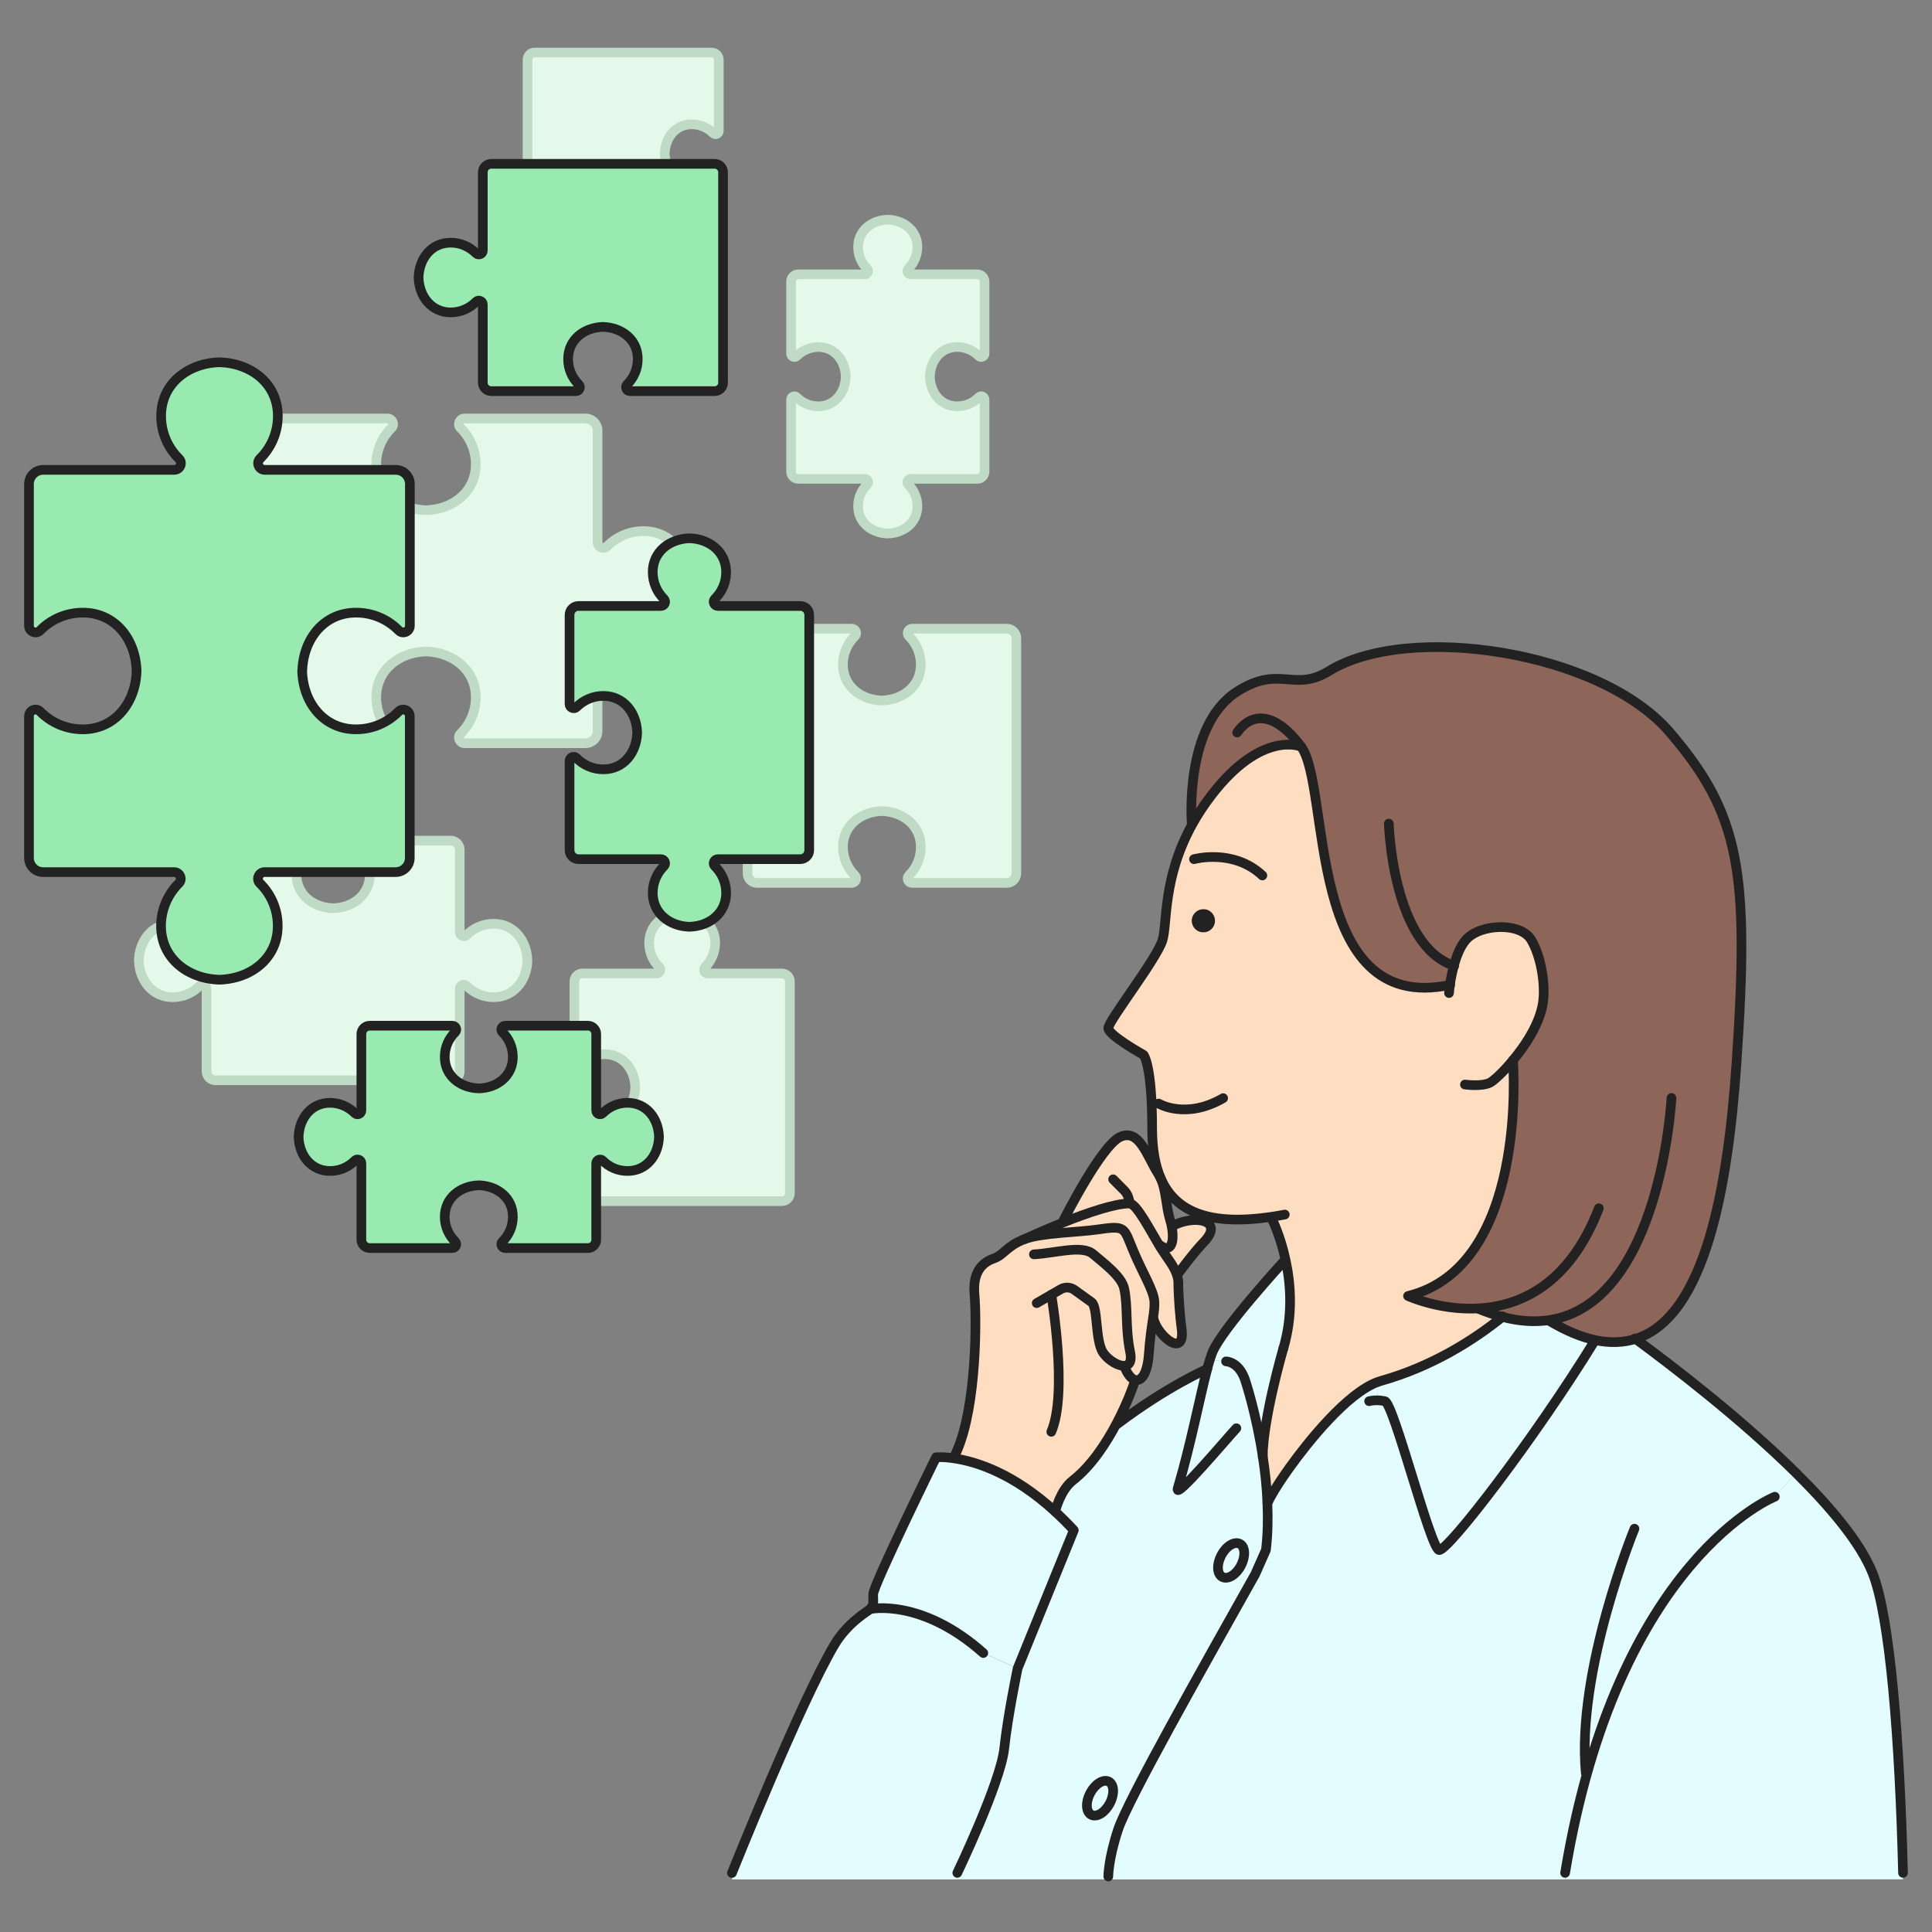
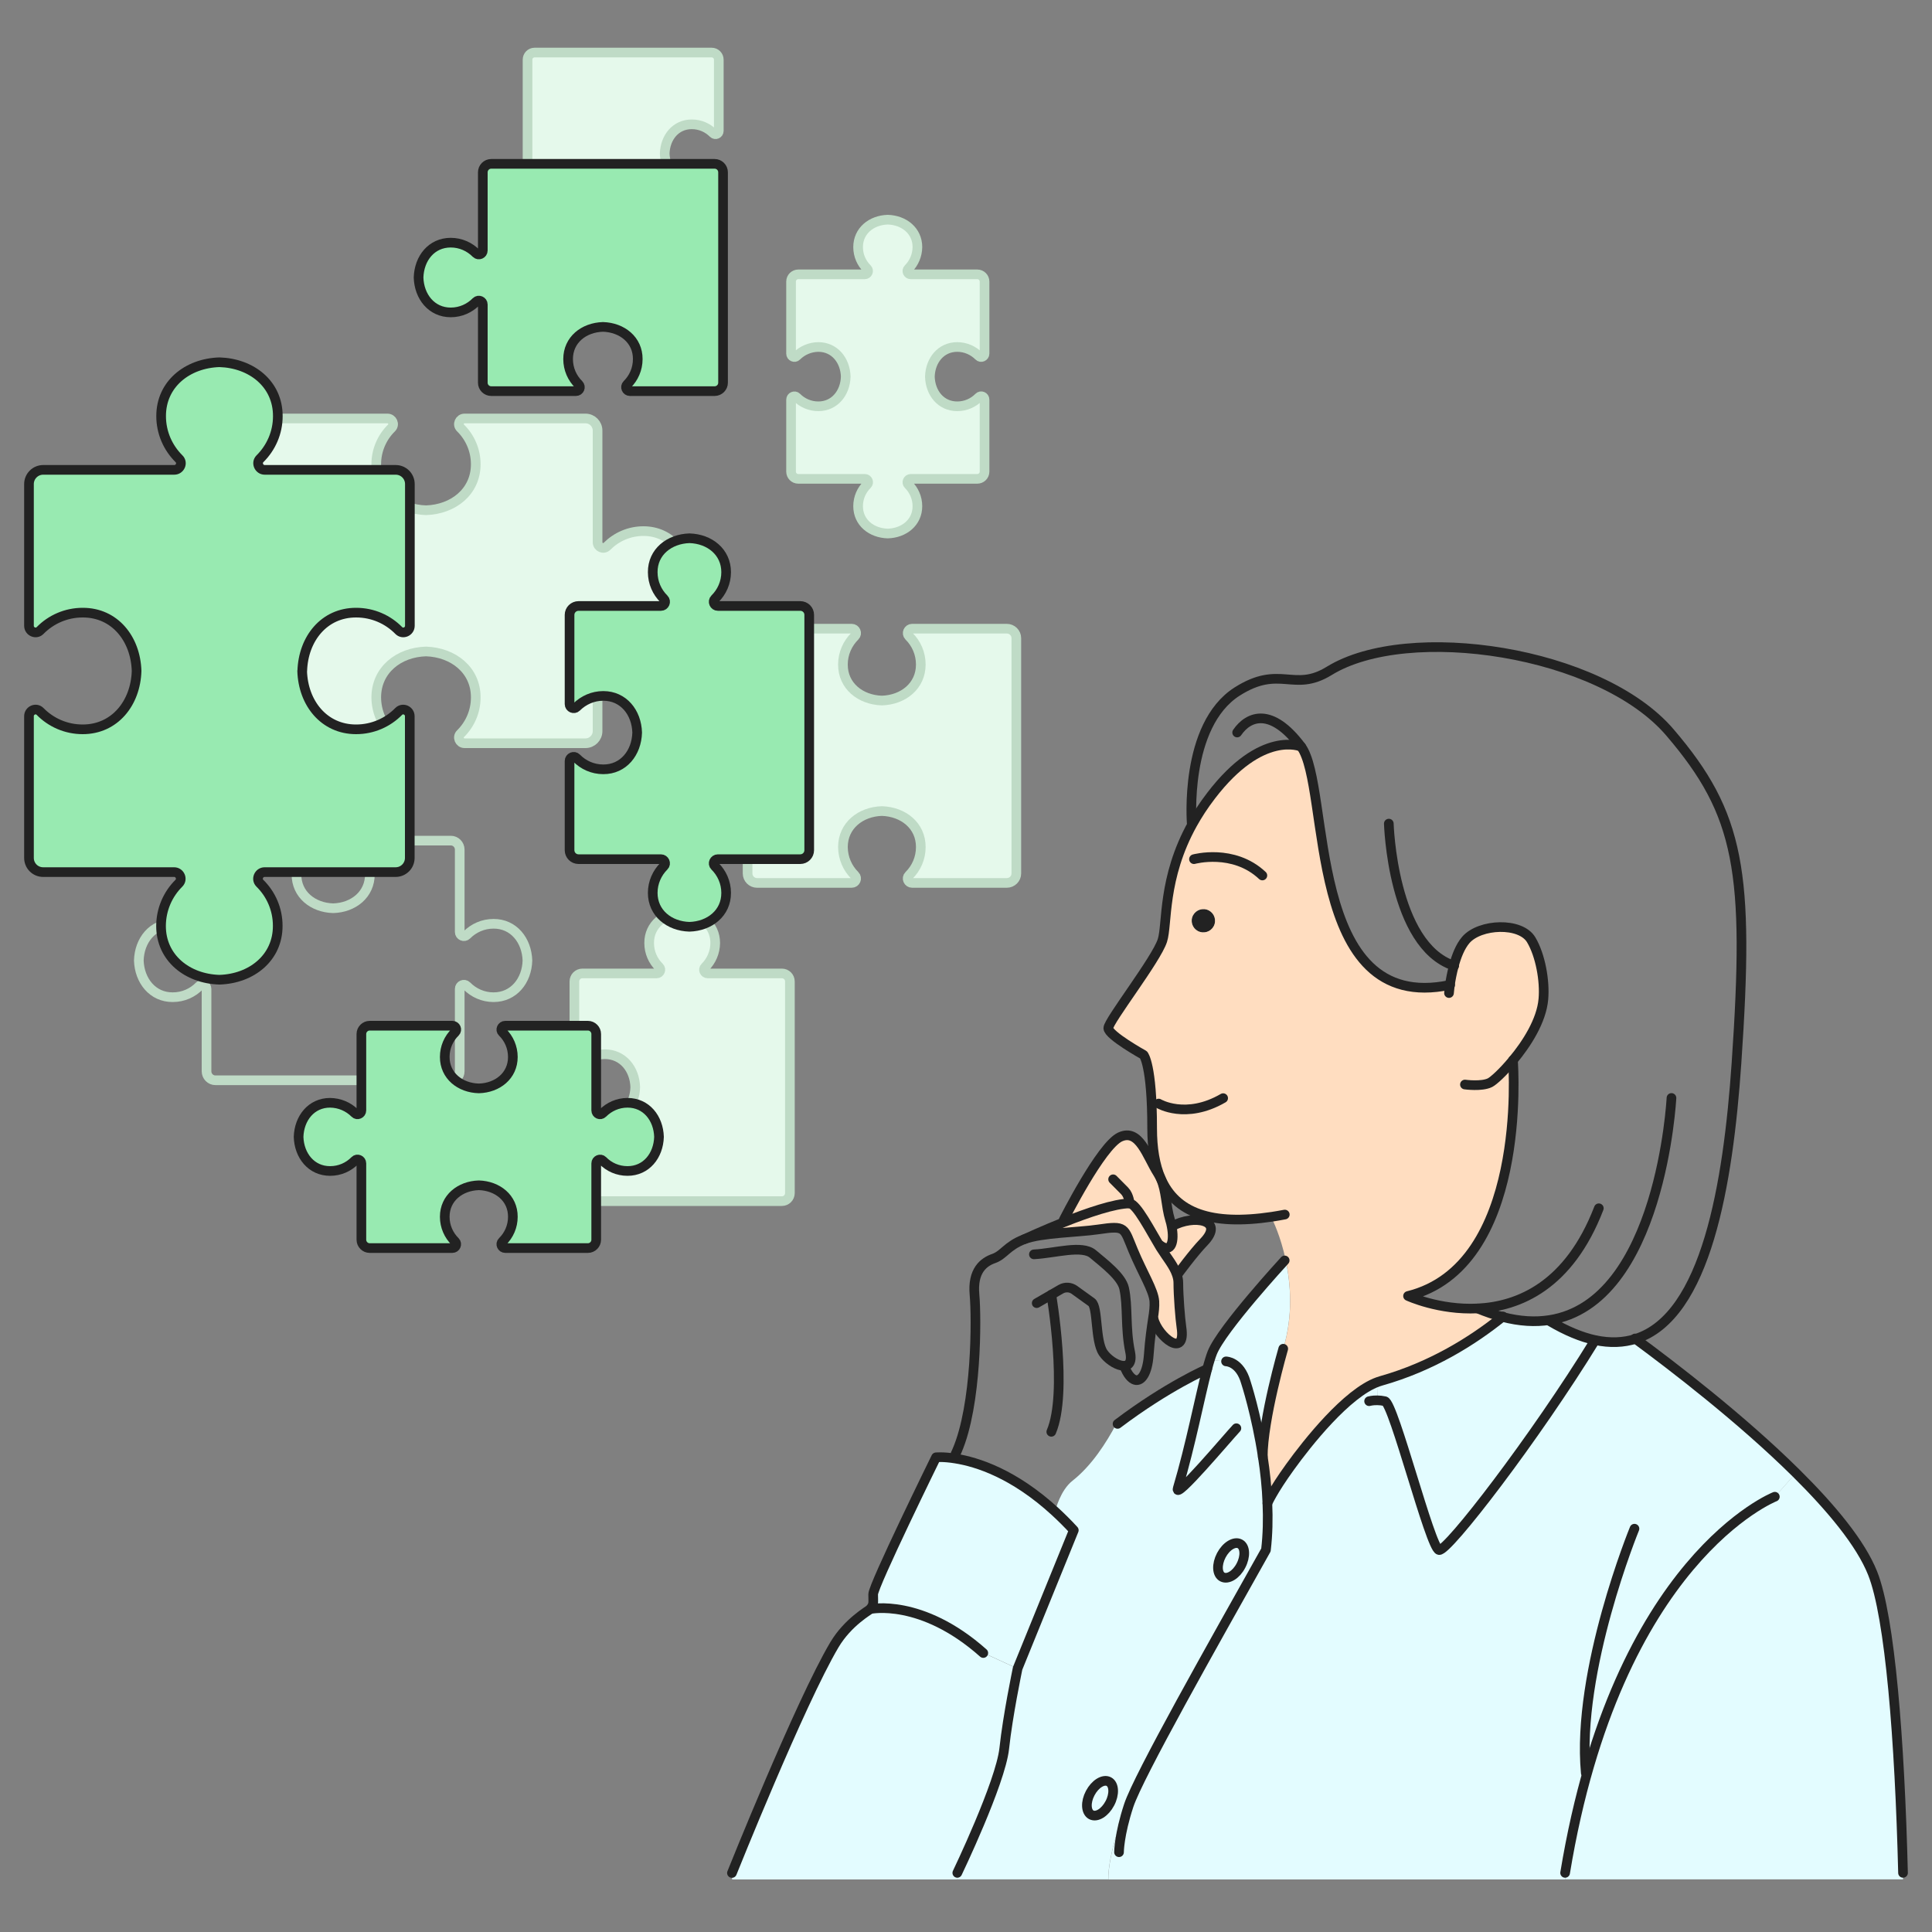
<svg xmlns="http://www.w3.org/2000/svg" id="_レイヤー_1" data-name="レイヤー 1" viewBox="0 0 200 200">
  <rect x="0" y="0" width="200" height="200" fill="#808080" stroke="none" />
  <defs>
    <style>
      .cls-1, .cls-2, .cls-3, .cls-4 {
        fill: none;
      }

      .cls-2 {
        stroke-linecap: round;
      }

      .cls-2, .cls-3, .cls-4 {
        stroke-linejoin: round;
      }

      .cls-2, .cls-4 {
        stroke: #222;
      }

      .cls-3 {
        stroke: #bfdbc6;
      }

      .cls-5 {
        fill: #ffddc0;
      }

      .cls-6 {
        fill: #e3fcff;
      }

      .cls-7 {
        fill: #e5f9eb;
      }

      .cls-8 {
        fill: #98eab1;
      }

      .cls-9 {
        fill: #8e6559;
      }

      .cls-10 {
        fill: #222;
      }
    </style>
  </defs>
  <g>
    <g>
      <g>
        <path class="cls-6" d="m197,193.88v.67h-34.97v-.67c5.38-32.56,21.71-38.94,21.71-38.94l2.18-2.47c3.64,3.6,6.7,7.27,7.94,10.38,1.81,4.52,2.81,17.33,3.15,31.03Z" />
        <path class="cls-6" d="m148.97,160.45c-.91-.21-4.69-15.2-5.61-15.41-.29-.06-.55-.09-.78-.09l.07-1.91c.1-.04.21-.07.31-.1,5.24-1.48,9.5-4.16,12.56-6.62,1.81.48,3.44.56,4.9.33l.02.13c1.71,1.01,3.27,1.65,4.69,1.96-6.23,10.15-15.29,21.91-16.15,21.72Z" />
        <path class="cls-6" d="m114.74,194.26s0-1.79,1.01-4.85c1.01-3.07,8.64-16.55,14.2-26.44l1.11-2.51c.19-1.6.21-3.24.15-4.84,0,0,.53-1.24,2.35-3.77,1.77-2.45,5.86-7.64,9.1-8.8l-.07,1.91c.23,0,.49.03.78.09.92.21,4.7,15.2,5.61,15.41.86.19,9.92-11.57,16.15-21.72,1.55.33,2.95.27,4.19-.13,3.87,2.85,10.94,8.27,16.6,13.87l-2.18,2.47s-16.33,6.38-21.71,38.94v.67h-47.29v-.29Z" />
        <path class="cls-6" d="m133.09,130.46c.53,2.45.78,5.72-.25,9.16,0,0-2.12,7.3-2.12,11.21-.67-4.42-1.76-7.73-1.76-7.73-.61-2.17-2.05-2.17-2.05-2.17l-1.67-.15c.08-.28.17-.52.25-.73.96-2.46,7.5-9.56,7.5-9.56l.1-.02Z" />
        <path class="cls-6" d="m128.46,162.07c-.49.95-1.35,1.47-1.92,1.18-.56-.29-.61-1.3-.11-2.25.5-.95,1.36-1.47,1.92-1.18s.61,1.3.11,2.25Z" />
        <path class="cls-10" d="m124.23,96.47c-.64-.19-1-.86-.81-1.5.19-.64.87-1,1.51-.81.63.19,1,.86.81,1.5-.19.64-.86,1-1.5.81Z" />
-         <path class="cls-9" d="m123.37,85.26s-.83-10.16,4.71-13.68c4.45-2.82,5.82.15,9.52-2.13,8.16-5.03,28.05-2.09,35.28,6.38,7.24,8.47,8.24,14.4,6.88,34.23-.86,12.5-3.14,26.23-10.44,28.54-1.24.39-2.63.46-4.19.13-1.42-.31-2.98-.95-4.69-1.96l-.02-.13c-1.46.23-3.09.15-4.9-.33-.81-.21-1.66-.5-2.55-.87-4,.2-7.21-1.29-7.21-1.29,12.32-3.05,10.92-23.63,10.86-24.39,1.43-1.71,2.97-4.12,3.16-6.34.17-1.89-.31-4.55-1.26-6.14-1.1-1.85-5.3-1.67-6.76,0-.59.67-.99,1.7-1.25,2.69-.2.75-.33,1.47-.41,1.99-15.04,3.18-12.3-20.53-15.4-24.67,0,0-4.06-1.82-9.33,5.07-.77,1-1.4,1.98-1.93,2.93l-.07-.04Z" />
        <path class="cls-5" d="m124.23,96.47c.64.19,1.31-.17,1.5-.81.19-.64-.17-1.31-.81-1.5-.64-.19-1.31.17-1.51.81-.19.64.17,1.31.81,1.5Zm-4.96,20.32c0-6.6-.89-7.6-.89-7.6,0,0-3.65-2.03-3.65-2.77s4.97-7.1,5.6-9.07c.53-1.67-.03-6.41,3.11-12.06.53-.95,1.16-1.93,1.93-2.93,5.27-6.89,9.33-5.07,9.33-5.07,3.1,4.14.36,27.85,15.4,24.67.08-.53.21-1.25.41-1.99.27-.99.66-2.01,1.25-2.69,1.46-1.67,5.66-1.85,6.76,0,.95,1.59,1.43,4.25,1.26,6.14-.19,2.23-1.73,4.63-3.16,6.34.06.76,1.47,21.34-10.86,24.39,0,0,3.21,1.49,7.21,1.29.89.37,1.74.67,2.55.87-3.07,2.47-7.32,5.14-12.56,6.62-.1.03-.21.06-.31.1-3.23,1.15-7.33,6.34-9.1,8.8-1.83,2.53-2.35,3.77-2.35,3.77-.07-1.67-.25-3.29-.47-4.78,0-3.91,2.12-11.21,2.12-11.21,1.03-3.43.77-6.71.25-9.16-.54-2.53-1.37-4.17-1.37-4.17l-.05-.35c-6.31.95-9.95-.41-11.5-3.96-.61-1.4-.9-3.13-.9-5.2Z" />
        <path class="cls-5" d="m124.59,128.61c-1.03,1.07-2.69,3.32-2.69,3.32l-.07.03c-.31-.91-1.05-1.79-1.69-2.81-.04-.07-.09-.14-.13-.22l.06-.04c1.2.91,1.51-.43,1.21-1.95l.09-.02c2.14-1.21,5.51-.69,3.21,1.69Z" />
        <path class="cls-5" d="m116.94,124.58c-1.53,0-4.36.97-6.75,1.92l-.08-.2s3.86-7.68,5.84-8.6c1.99-.92,2.79,2,3.91,3.75.11.18.21.37.3.55.59,1.31.51,2.78.97,4.3.07.21.12.43.16.65.3,1.52-.01,2.86-1.21,1.95l-.06.04c-.84-1.39-2.37-4.35-3.07-4.35Z" />
        <path class="cls-6" d="m126.54,163.25c.57.29,1.43-.23,1.92-1.18.5-.95.45-1.96-.11-2.25s-1.42.23-1.92,1.18c-.5.95-.45,1.96.11,2.25Zm-10.8,26.16c-1.01,3.07-1.01,4.85-1.01,4.85v.29h-15.64v-.67s4.47-9.31,4.86-12.88c.37-3.45,1.33-7.99,1.38-8.27,0,0,0-.01,0-.01l5.82-14.31c-.65-.71-1.3-1.35-1.93-1.93.05-.2.55-2.21,1.81-3.2,1.95-1.53,3.48-3.89,4.55-5.92l.11.05c5.19-3.93,9.28-5.68,9.28-5.68.09-.35.18-.67.27-.95l1.67.15s1.43,0,2.05,2.17c0,0,1.09,3.31,1.76,7.73.23,1.5.41,3.12.47,4.78.07,1.6.04,3.24-.15,4.84l-1.11,2.51c-5.55,9.89-13.18,23.38-14.2,26.44Zm-2.77-1.53c.57.29,1.42-.24,1.92-1.19s.45-1.96-.11-2.25-1.42.23-1.92,1.19c-.5.95-.45,1.95.11,2.25Z" />
        <path class="cls-5" d="m117.3,129.45c-.99-2.38-.72-2.62-3.63-2.19-2.08.31-5.87.33-7.66,1.02,0,0,1.89-.88,4.17-1.79,2.39-.95,5.22-1.92,6.75-1.92.71,0,2.23,2.97,3.07,4.35.05.08.09.15.13.22.64,1.02,1.39,1.89,1.69,2.81.09.27.15.55.15.83,0,1.33.19,3.73.32,4.59.51,3.37-2.42.99-2.88-.83h-.07c.11-.75.18-1.3.15-1.83-.08-1.17-1.2-2.89-2.19-5.26Z" />
        <path class="cls-6" d="m114.89,186.68c-.5.95-1.35,1.48-1.92,1.19-.56-.3-.61-1.31-.11-2.25.5-.95,1.36-1.48,1.92-1.19s.61,1.31.11,2.25Z" />
-         <path class="cls-5" d="m117.5,142.85l-.15.47s-.61,1.83-1.77,4.03c-1.07,2.03-2.59,4.39-4.55,5.92-1.25.99-1.76,3-1.81,3.2-4.29-3.94-8.1-5.14-10.31-5.49l.14-.81c2.05-4.74,2.03-13.72,1.81-16.15-.23-2.5.95-3.39,1.99-3.75,1.05-.37,1.37-1.31,3.15-1.99s5.58-.71,7.66-1.02c2.91-.43,2.63-.19,3.63,2.19.99,2.37,2.11,4.1,2.19,5.26.03.53-.03,1.08-.15,1.81-.13.88-.31,2.02-.43,3.71-.14,1.93-.77,2.79-1.42,2.61Z" />
        <path class="cls-6" d="m101.79,171.11l3.55,1.63c-.05.28-1.01,4.82-1.38,8.27-.39,3.57-4.86,12.88-4.86,12.88v.67h-23.31v-.67s7.06-17.64,10.6-23.61c1.41-2.39,3.59-3.57,3.71-3.71,0,0,5.28-1.16,11.7,4.55Z" />
        <path class="cls-6" d="m109.24,156.48c.63.58,1.28,1.23,1.93,1.93l-5.82,14.31s0,0,0,.01l-3.55-1.63c-6.41-5.7-11.7-4.55-11.7-4.55.41-.51.31-.61.31-1.53s6.51-14.18,6.51-14.18c0,0,.75-.08,2.02.13,2.21.35,6.02,1.55,10.31,5.49Z" />
      </g>
      <g>
-         <path class="cls-2" d="m126.92,140.93s1.43,0,2.05,2.17c0,0,1.09,3.31,1.76,7.73.23,1.5.41,3.12.47,4.78.07,1.6.04,3.24-.15,4.84l-1.11,2.51c-5.55,9.89-13.18,23.38-14.2,26.44-1.01,3.07-1.01,4.85-1.01,4.85" />
+         <path class="cls-2" d="m126.92,140.93s1.43,0,2.05,2.17c0,0,1.09,3.31,1.76,7.73.23,1.5.41,3.12.47,4.78.07,1.6.04,3.24-.15,4.84c-5.55,9.89-13.18,23.38-14.2,26.44-1.01,3.07-1.01,4.85-1.01,4.85" />
        <path class="cls-2" d="m132.99,130.48s-6.54,7.1-7.5,9.56c-.08.21-.17.45-.25.73-.09.28-.18.6-.27.95-.77,2.91-1.71,7.84-3.05,12.35-.41,1.38,5.2-5.3,6.07-6.22" />
        <path class="cls-2" d="m124.97,141.72s-4.09,1.76-9.28,5.68" />
        <path class="cls-2" d="m183.73,154.94s-16.33,6.38-21.71,38.94" />
        <path class="cls-2" d="m169.2,158.25s-6.03,14.69-5.04,25.28" />
        <path class="cls-2" d="m155.58,136.28s-.04.03-.06.05c-3.07,2.47-7.32,5.14-12.56,6.62-.1.03-.21.06-.31.1-3.23,1.15-7.33,6.34-9.1,8.8-1.83,2.53-2.35,3.77-2.35,3.77" />
        <path class="cls-2" d="m141.73,145.05s.34-.1.85-.09c.23,0,.49.03.78.09.92.21,4.7,15.2,5.61,15.41.86.19,9.92-11.57,16.15-21.72" />
        <path class="cls-2" d="m128.46,162.07c-.49.95-1.35,1.47-1.92,1.18-.56-.29-.61-1.3-.11-2.25.5-.95,1.36-1.47,1.92-1.18s.61,1.3.11,2.25Z" />
        <path class="cls-2" d="m114.89,186.68c-.5.95-1.35,1.48-1.92,1.19-.56-.3-.61-1.31-.11-2.25.5-.95,1.36-1.48,1.92-1.19s.61,1.31.11,2.25Z" />
        <path class="cls-2" d="m134.7,77.3s-4.06-1.82-9.33,5.07c-.77,1-1.4,1.98-1.93,2.93-3.13,5.64-2.57,10.38-3.11,12.06-.63,1.97-5.6,8.33-5.6,9.07s3.65,2.77,3.65,2.77c0,0,.89.99.89,7.6,0,2.07.29,3.81.9,5.2,1.55,3.55,5.18,4.9,11.5,3.96.43-.07.87-.14,1.33-.23" />
        <path class="cls-2" d="m123.6,88.94s4.08-1.13,7.08,1.69" />
        <path class="cls-2" d="m123.37,85.26s-.83-10.16,4.71-13.68c4.45-2.82,5.82.15,9.52-2.13,8.16-5.03,28.05-2.09,35.28,6.38,7.24,8.47,8.24,14.4,6.88,34.23-.86,12.5-3.14,26.23-10.44,28.54-1.24.39-2.63.46-4.19.13-1.42-.31-2.98-.95-4.69-1.96" />
        <path class="cls-2" d="m173.03,113.66s-1.09,21.19-12.62,22.99c-1.46.23-3.09.15-4.9-.33-.81-.21-1.66-.5-2.55-.87" />
        <path class="cls-2" d="m156.62,109.75v.02c.06.76,1.47,21.34-10.86,24.39,0,0,3.21,1.49,7.21,1.29,4.28-.21,9.46-2.37,12.54-10.37" />
        <path class="cls-2" d="m119.94,114.24s2.8,1.69,6.68-.56" />
-         <path class="cls-2" d="m131.72,126.3s.83,1.64,1.37,4.17c.53,2.45.78,5.72-.25,9.16" />
        <path class="cls-2" d="m107.32,134.9l1.51-.87.98-.57c.45-.26,1.01-.23,1.43.08.57.41,1.34.97,1.75,1.26.69.47.36,3.99,1.21,5.24s3.28,2.31,2.79-.09c-.52-2.53-.21-4.71-.62-6.58-.27-1.23-2.07-2.58-3.22-3.55-1.14-.97-3.9-.09-6.12.03" />
        <path class="cls-2" d="m98.92,150.51c.05-.11.1-.22.15-.33,2.05-4.74,2.03-13.72,1.81-16.15-.23-2.5.95-3.39,1.99-3.75,1.05-.37,1.37-1.31,3.15-1.99s5.58-.71,7.66-1.02c2.91-.43,2.63-.19,3.63,2.19.99,2.37,2.11,4.1,2.19,5.26.03.53-.03,1.08-.15,1.81-.13.88-.31,2.02-.43,3.71-.14,1.93-.77,2.79-1.42,2.61-.39-.11-.79-.58-1.11-1.42" />
        <path class="cls-2" d="m106.02,128.29s1.89-.88,4.17-1.79c2.39-.95,5.22-1.92,6.75-1.92.71,0,2.23,2.97,3.07,4.35.05.08.09.15.13.22.64,1.02,1.39,1.89,1.69,2.81.09.27.15.55.15.83,0,1.33.19,3.73.32,4.59.51,3.37-2.42.99-2.88-.83" />
        <path class="cls-2" d="m110.11,126.3s3.86-7.68,5.84-8.6c1.99-.92,2.79,2,3.91,3.75.11.18.21.37.3.55.59,1.31.51,2.78.97,4.3.07.21.12.43.16.65.3,1.52-.01,2.86-1.21,1.95" />
        <path class="cls-2" d="m115.23,122.08l1.19,1.2c.46.47.52,1.3.52,1.3" />
        <path class="cls-2" d="m121.9,131.93s1.65-2.25,2.69-3.32c2.3-2.37-1.07-2.89-3.21-1.69" />
        <path class="cls-2" d="m108.83,134.03s1.74,10.13,0,14.19" />
-         <path class="cls-2" d="m117.36,143.32s-.61,1.83-1.77,4.03c-1.07,2.03-2.59,4.39-4.55,5.92-1.25.99-1.76,3-1.81,3.2h0" />
        <path class="cls-2" d="m197,193.88c-.34-13.7-1.34-26.51-3.15-31.03-1.24-3.11-4.3-6.78-7.94-10.38-5.66-5.6-12.73-11.02-16.6-13.87-.02-.01-.03-.03-.05-.04" />
        <path class="cls-2" d="m99.1,193.88s4.47-9.31,4.86-12.88c.37-3.45,1.33-7.99,1.38-8.27,0,0,0-.01,0-.01l5.82-14.31c-.65-.71-1.3-1.35-1.93-1.93-4.29-3.94-8.1-5.14-10.31-5.49-1.27-.21-2.02-.13-2.02-.13,0,0-6.51,13.26-6.51,14.18s.1,1.02-.31,1.53c-.12.15-2.29,1.32-3.71,3.71-3.53,5.96-10.6,23.61-10.6,23.61" />
        <path class="cls-2" d="m90.09,166.57s5.28-1.16,11.7,4.55" />
        <path class="cls-2" d="m150,102.8s.03-.33.09-.83c.08-.53.21-1.25.41-1.99.27-.99.66-2.01,1.25-2.69,1.46-1.67,5.66-1.85,6.76,0,.95,1.59,1.43,4.25,1.26,6.14-.19,2.23-1.73,4.63-3.16,6.34-1.03,1.25-2.01,2.13-2.37,2.31-.87.43-2.59.19-2.59.19" />
        <path class="cls-2" d="m150.12,101.96s-.02,0-.03,0c-15.04,3.18-12.3-20.53-15.4-24.67-3.09-4.13-5.45-3.17-6.62-1.46" />
        <path class="cls-2" d="m143.77,85.26s.36,12.6,6.74,14.71c0,0,.02,0,.03,0" />
        <path class="cls-2" d="m132.84,139.62s-2.12,7.3-2.12,11.21" />
      </g>
    </g>
    <g>
      <g>
        <path class="cls-7" d="m94.43,65.09h9.8c.55,0,.99.44.99.98v24.36c0,.54-.44.98-.99.98h-9.8c-.4,0-.61-.49-.33-.77.76-.75,1.23-1.79,1.23-2.94,0-2.22-1.81-3.66-4.03-3.73-2.21.07-4.04,1.51-4.03,3.73,0,1.15.48,2.19,1.24,2.94.28.28.07.77-.33.77h-9.8c-.54,0-.98-.44-.98-.98v-9.05c0-.4-.49-.61-.77-.33-.75.76-1.79,1.23-2.94,1.24-2.22,0-3.66-1.82-3.73-4.03.07-2.22,1.51-4.04,3.73-4.03,1.15,0,2.19.47,2.94,1.23.28.29.77.07.77-.33v-9.06c0-.54.44-.98.98-.98h9.8c.4,0,.61.49.33.77-.76.75-1.23,1.79-1.24,2.94,0,2.22,1.82,3.66,4.03,3.73,2.22-.07,4.04-1.51,4.03-3.73,0-1.15-.47-2.19-1.23-2.94-.29-.28-.07-.77.33-.77Z" />
        <path class="cls-7" d="m84.71,42.06c1.69,0,2.79-1.38,2.84-3.07-.05-1.69-1.15-3.07-2.84-3.07-.87,0-1.67.37-2.24.94-.21.22-.58.05-.58-.25v-7.46c0-.41.33-.75.75-.75h6.88c.31,0,.47-.37.25-.58-.58-.57-.94-1.37-.94-2.24,0-1.69,1.38-2.79,3.07-2.84,1.69.05,3.07,1.15,3.07,2.84,0,.87-.37,1.67-.94,2.24-.22.21-.05.58.25.58h6.89c.41,0,.75.33.75.75v7.46c0,.3-.37.47-.59.25-.57-.57-1.36-.93-2.24-.94-1.69,0-2.78,1.38-2.83,3.07.05,1.69,1.15,3.07,2.83,3.07.88,0,1.67-.36,2.24-.94.21-.21.59-.05.59.25v7.45c0,.41-.33.75-.75.75h-6.89c-.3,0-.47.37-.25.59.57.57.93,1.36.94,2.24,0,1.69-1.39,2.78-3.07,2.83-1.69-.05-3.07-1.15-3.07-2.83,0-.88.36-1.67.94-2.24.21-.21.05-.59-.25-.59h-6.88c-.41,0-.75-.33-.75-.75v-7.45c0-.31.37-.47.58-.25.57.58,1.37.94,2.24.94Z" />
        <path class="cls-7" d="m74.4,9.65v3.91c0,.3-.37.46-.57.25-.57-.57-1.35-.93-2.22-.93-1.67,0-2.75,1.37-2.81,3.03.05,1.67,1.14,3.04,2.81,3.04.87,0,1.65-.36,2.22-.93.21-.21.57-.05.57.25v7.38c0,.41-.33.74-.74.74h-6.81c-.3,0-.46.37-.25.57.57.57.93,1.35.93,2.21,0,1.67-1.37,2.76-3.03,2.81-1.67-.05-3.04-1.13-3.04-2.81,0-.87.36-1.65.93-2.21.21-.21.05-.57-.25-.57h-6.82c-.41,0-.73-.33-.73-.74V6.19c0-.41.33-.74.73-.74h18.33c.41,0,.74.33.74.74v3.47Z" />
        <path class="cls-7" d="m62.6,115.98c1.88,0,3.11-1.54,3.16-3.42-.05-1.88-1.28-3.43-3.16-3.42-.97,0-1.86.41-2.49,1.05-.24.25-.65.06-.65-.27v-8.31c0-.46.37-.83.83-.83h7.68c.34,0,.52-.41.28-.65-.65-.64-1.05-1.52-1.05-2.5,0-1.88,1.54-3.1,3.42-3.16,1.88.06,3.43,1.28,3.42,3.16,0,.98-.41,1.86-1.05,2.5-.25.23-.06.65.27.65h7.68c.46,0,.83.37.83.83v21.92c0,.45-.37.83-.83.83h-20.65c-.46,0-.83-.37-.83-.83v-8.31c0-.34.41-.52.65-.28.63.65,1.52,1.05,2.49,1.05Z" />
        <path class="cls-7" d="m40.53,44.3c-.97.95-1.57,2.29-1.58,3.76,0,2.83,2.32,4.67,5.15,4.76,2.83-.09,5.16-1.93,5.15-4.76,0-1.47-.61-2.81-1.58-3.76-.36-.36-.09-.98.42-.98h12.52c.69,0,1.25.56,1.25,1.25v11.56c0,.51.62.79.98.42.96-.97,2.29-1.57,3.76-1.57,2.83-.01,4.67,2.32,4.76,5.15-.09,2.83-1.93,5.16-4.76,5.15-1.47,0-2.8-.61-3.76-1.58-.36-.37-.98-.09-.98.42v11.57c0,.69-.56,1.25-1.25,1.25h-12.52c-.51,0-.78-.63-.42-.98.97-.96,1.58-2.29,1.58-3.76,0-2.84-2.32-4.68-5.15-4.76-2.83.09-5.16,1.93-5.15,4.76,0,1.47.61,2.8,1.58,3.76.36.35.09.98-.42.98h-12.52c-.69,0-1.25-.57-1.25-1.25v-11.57c0-.51-.63-.79-.98-.42-.96.97-2.29,1.57-3.76,1.58-2.84,0-4.68-2.32-4.76-5.15.09-2.83,1.93-5.16,4.76-5.15,1.47,0,2.8.61,3.76,1.57.35.37.98.09.98-.42v-11.56c0-.69.56-1.25,1.25-1.25h12.52c.51,0,.78.62.42.98Z" />
-         <path class="cls-7" d="m38.28,90.52c0-1.09-.45-2.07-1.17-2.77-.27-.26-.06-.72.31-.72h9.24c.51,0,.92.41.92.93v8.53c0,.37.46.58.73.31.71-.71,1.69-1.16,2.77-1.16,2.09,0,3.45,1.71,3.51,3.8-.07,2.09-1.43,3.81-3.51,3.8-1.09,0-2.07-.45-2.77-1.17-.27-.27-.73-.07-.73.31v8.53c0,.51-.41.93-.92.93h-24.36c-.51,0-.92-.41-.92-.93v-8.53c0-.38-.46-.58-.73-.31-.71.72-1.69,1.17-2.77,1.17-2.09,0-3.45-1.71-3.51-3.8.07-2.09,1.43-3.81,3.51-3.8,1.09,0,2.07.45,2.77,1.16.27.27.73.07.73-.31v-8.53c0-.51.41-.93.92-.93h9.24c.37,0,.58.46.31.72-.71.71-1.16,1.69-1.16,2.77,0,2.09,1.71,3.45,3.8,3.51,2.09-.06,3.81-1.42,3.8-3.51Z" />
      </g>
      <g>
        <path class="cls-3" d="m44.1,67.44c2.83.09,5.16,1.93,5.15,4.76,0,1.47-.61,2.8-1.58,3.76-.36.35-.09.98.42.98h12.52c.69,0,1.25-.57,1.25-1.25v-11.57c0-.51.62-.79.98-.42.96.97,2.29,1.57,3.76,1.58,2.83,0,4.67-2.32,4.76-5.15-.09-2.83-1.93-5.16-4.76-5.15-1.47,0-2.8.61-3.76,1.57-.36.37-.98.09-.98-.42v-11.56c0-.69-.56-1.25-1.25-1.25h-12.52c-.51,0-.78.62-.42.98.97.95,1.58,2.29,1.58,3.76,0,2.83-2.32,4.67-5.15,4.76-2.83-.09-5.16-1.93-5.15-4.76,0-1.47.61-2.81,1.58-3.76.36-.36.09-.98-.42-.98h-12.52c-.69,0-1.25.56-1.25,1.25v11.56c0,.51-.63.79-.98.42-.96-.97-2.29-1.57-3.76-1.57-2.84-.01-4.68,2.32-4.76,5.15.09,2.83,1.93,5.16,4.76,5.15,1.47,0,2.8-.61,3.76-1.58.35-.37.98-.09.98.42v11.57c0,.69.56,1.25,1.25,1.25h12.52c.51,0,.78-.63.42-.98-.97-.96-1.57-2.29-1.58-3.76,0-2.84,2.32-4.68,5.15-4.76Z" />
        <path class="cls-3" d="m105.21,75.12v-9.06c0-.54-.44-.98-.99-.98h-9.8c-.4,0-.61.49-.33.77.76.75,1.23,1.79,1.23,2.94,0,2.22-1.81,3.66-4.03,3.73-2.21-.07-4.04-1.51-4.03-3.73,0-1.15.48-2.19,1.24-2.94.28-.28.07-.77-.33-.77h-9.8c-.54,0-.98.44-.98.98v9.06c0,.39-.49.61-.77.33-.75-.76-1.79-1.23-2.94-1.23-2.22,0-3.66,1.81-3.73,4.03.07,2.21,1.51,4.04,3.73,4.03,1.15,0,2.19-.48,2.94-1.24.28-.28.77-.07.77.33v9.05c0,.54.44.98.98.98h9.8c.4,0,.61-.49.33-.77-.76-.75-1.23-1.79-1.24-2.94,0-2.22,1.82-3.66,4.03-3.73,2.22.07,4.04,1.51,4.03,3.73,0,1.15-.47,2.19-1.23,2.94-.29.28-.07.77.33.77h9.8c.55,0,.99-.44.99-.98v-15.3Z" />
        <path class="cls-3" d="m54.6,18.26v7.38c0,.41.33.74.73.74h6.82c.3,0,.46.37.25.57-.57.57-.93,1.35-.93,2.21,0,1.67,1.37,2.76,3.04,2.81,1.67-.05,3.04-1.13,3.03-2.81,0-.87-.36-1.65-.93-2.21-.21-.21-.05-.57.25-.57h6.81c.41,0,.74-.33.74-.74v-7.38c0-.3-.37-.46-.57-.25-.57.57-1.35.93-2.22.93-1.67,0-2.75-1.37-2.81-3.04.05-1.67,1.14-3.04,2.81-3.03.87,0,1.65.36,2.22.93.21.21.57.05.57-.25v-7.37c0-.41-.33-.74-.74-.74h-18.33c-.41,0-.73.33-.73.74v12.08Z" />
        <path class="cls-3" d="m81.77,109.91v-8.31c0-.46-.37-.83-.83-.83h-7.68c-.33,0-.52-.41-.27-.65.64-.64,1.04-1.52,1.05-2.5,0-1.88-1.54-3.1-3.42-3.16-1.88.06-3.43,1.28-3.42,3.16,0,.98.4,1.86,1.05,2.5.24.23.06.65-.28.65h-7.68c-.46,0-.83.37-.83.83v8.31c0,.33.41.52.65.27.63-.64,1.52-1.04,2.49-1.05,1.88,0,3.11,1.54,3.16,3.42-.05,1.88-1.28,3.43-3.16,3.42-.97,0-1.86-.4-2.49-1.05-.24-.24-.65-.06-.65.28v8.31c0,.45.37.83.83.83h20.65c.46,0,.83-.37.83-.83v-13.61Z" />
        <path class="cls-3" d="m87.55,38.99c-.05,1.69-1.15,3.07-2.84,3.07-.87,0-1.67-.36-2.24-.94-.21-.21-.58-.05-.58.25v7.45c0,.41.33.75.75.75h6.88c.31,0,.47.37.25.59-.58.57-.94,1.36-.94,2.24,0,1.69,1.38,2.78,3.07,2.83,1.69-.05,3.07-1.15,3.07-2.83,0-.88-.37-1.67-.94-2.24-.22-.21-.05-.59.25-.59h6.89c.41,0,.75-.33.75-.75v-7.45c0-.31-.37-.47-.59-.25-.57.58-1.36.94-2.24.94-1.69,0-2.78-1.38-2.83-3.07.05-1.69,1.15-3.07,2.83-3.07.88,0,1.67.37,2.24.94.21.22.59.05.59-.25v-7.46c0-.41-.33-.75-.75-.75h-6.89c-.3,0-.47-.37-.25-.58.57-.57.93-1.37.94-2.24,0-1.69-1.39-2.79-3.07-2.84-1.69.05-3.07,1.15-3.07,2.84,0,.87.36,1.67.94,2.24.21.21.05.58-.25.58h-6.88c-.41,0-.75.33-.75.75v7.46c0,.3.37.47.58.25.57-.57,1.37-.93,2.24-.94,1.69,0,2.79,1.38,2.84,3.07Z" />
        <path class="cls-3" d="m37.43,111.83h9.24c.51,0,.92-.41.92-.93v-8.53c0-.38.46-.58.73-.31.71.72,1.69,1.17,2.77,1.17,2.09,0,3.45-1.71,3.51-3.8-.07-2.09-1.43-3.81-3.51-3.8-1.09,0-2.07.45-2.77,1.16-.27.27-.73.07-.73-.31v-8.53c0-.51-.41-.93-.92-.93h-9.24c-.37,0-.58.46-.31.72.72.71,1.17,1.69,1.17,2.77,0,2.09-1.71,3.45-3.8,3.51-2.09-.06-3.81-1.42-3.8-3.51,0-1.09.45-2.07,1.16-2.77.27-.26.07-.72-.31-.72h-9.24c-.51,0-.92.41-.92.93v8.53c0,.37-.46.58-.73.31-.71-.71-1.69-1.16-2.77-1.16-2.09,0-3.45,1.71-3.51,3.8.07,2.09,1.43,3.81,3.51,3.8,1.09,0,2.07-.45,2.77-1.17.27-.27.73-.07.73.31v8.53c0,.51.41.93.92.93h15.13Z" />
      </g>
    </g>
    <g>
      <g>
        <path class="cls-8" d="m62.46,79.64c2.09,0,3.45-1.71,3.51-3.8-.06-2.09-1.42-3.81-3.51-3.8-1.09,0-2.07.45-2.77,1.16-.26.27-.72.07-.72-.31v-9.24c0-.51.41-.92.93-.92h8.53c.37,0,.58-.46.31-.73-.71-.71-1.16-1.69-1.16-2.77,0-2.09,1.71-3.45,3.8-3.51,2.09.07,3.81,1.42,3.8,3.51,0,1.09-.45,2.07-1.17,2.77-.27.27-.06.73.31.73h8.53c.51,0,.93.41.93.92v24.36c0,.51-.41.93-.93.93h-8.53c-.37,0-.58.46-.31.72.72.71,1.17,1.69,1.17,2.77,0,2.09-1.71,3.45-3.8,3.51-2.09-.06-3.81-1.42-3.8-3.51,0-1.08.45-2.06,1.16-2.77.27-.26.07-.72-.31-.72h-8.53c-.51,0-.93-.41-.93-.93v-9.23c0-.38.46-.58.72-.31.71.72,1.69,1.17,2.77,1.17Z" />
        <path class="cls-8" d="m53.09,109.44c0-1.01-.41-1.92-1.08-2.57-.25-.25-.06-.67.29-.67h8.56c.47,0,.86.39.86.86v7.91c0,.35.43.54.67.29.65-.66,1.56-1.07,2.57-1.08,1.94,0,3.2,1.59,3.26,3.53-.06,1.94-1.32,3.53-3.26,3.53-1.01,0-1.91-.41-2.57-1.08-.25-.25-.67-.06-.67.29v7.91c0,.47-.39.86-.86.86h-8.56c-.35,0-.54-.43-.29-.67.67-.66,1.08-1.57,1.08-2.57,0-1.94-1.59-3.2-3.52-3.26-1.94.06-3.53,1.32-3.53,3.26,0,1.01.41,1.91,1.08,2.57.25.24.06.67-.29.67h-8.56c-.47,0-.86-.39-.86-.86v-7.91c0-.35-.43-.53-.67-.29-.66.67-1.57,1.08-2.57,1.08-1.94,0-3.2-1.59-3.26-3.53.06-1.94,1.32-3.53,3.26-3.53,1.01,0,1.91.42,2.57,1.08.24.25.67.07.67-.29v-7.91c0-.47.39-.86.86-.86h8.56c.35,0,.53.43.29.67-.67.65-1.08,1.57-1.08,2.57,0,1.94,1.59,3.2,3.53,3.25,1.93-.05,3.53-1.31,3.52-3.25Z" />
        <path class="cls-8" d="m43.34,28.73c.06-1.99,1.35-3.61,3.33-3.61,1.03,0,1.96.43,2.63,1.11.25.25.69.06.69-.3v-8.09c0-.49.39-.88.88-.88h23.11c.49,0,.88.39.88.88v21.78c0,.48-.39.87-.88.87h-8.76c-.36,0-.55-.43-.29-.69.68-.67,1.1-1.6,1.1-2.63,0-1.99-1.62-3.27-3.6-3.33-1.99.06-3.61,1.35-3.61,3.33,0,1.03.42,1.96,1.1,2.63.25.25.07.69-.29.69h-8.76c-.49,0-.88-.39-.88-.87v-8.1c0-.35-.43-.55-.69-.29-.67.68-1.6,1.1-2.63,1.11-1.99,0-3.27-1.63-3.33-3.61Z" />
        <path class="cls-8" d="m42.42,57v7.78c0,.6-.73.92-1.15.49-1.12-1.14-2.68-1.85-4.41-1.85-3.32-.01-5.48,2.71-5.58,6.04.1,3.32,2.26,6.04,5.58,6.04,1.73,0,3.29-.71,4.41-1.85.42-.43,1.15-.11,1.15.49v14.67c0,.81-.65,1.47-1.47,1.47h-13.56c-.59,0-.91.73-.49,1.15,1.14,1.12,1.85,2.68,1.85,4.41.01,3.32-2.72,5.48-6.04,5.58-3.32-.1-6.05-2.26-6.04-5.58,0-1.73.71-3.29,1.85-4.41.43-.42.11-1.15-.49-1.15H4.47c-.81,0-1.47-.65-1.47-1.47v-14.67c0-.6.73-.92,1.15-.49,1.12,1.14,2.68,1.85,4.41,1.85,3.32,0,5.48-2.72,5.58-6.04-.1-3.33-2.26-6.05-5.58-6.04-1.73,0-3.29.71-4.41,1.85-.42.43-1.15.11-1.15-.49v-14.67c0-.81.65-1.47,1.47-1.47h13.56c.59,0,.91-.73.49-1.15-1.13-1.13-1.84-2.69-1.85-4.41-.01-3.33,2.72-5.48,6.04-5.58,3.32.1,6.05,2.26,6.04,5.58,0,1.72-.71,3.28-1.85,4.41-.42.42-.1,1.15.49,1.15h13.56c.81,0,1.47.66,1.47,1.47v6.9Z" />
      </g>
      <g>
        <path class="cls-4" d="m83.77,72.89v-9.24c0-.51-.41-.92-.93-.92h-8.53c-.37,0-.58-.46-.31-.73.72-.71,1.17-1.69,1.17-2.77,0-2.09-1.71-3.45-3.8-3.51-2.09.07-3.81,1.42-3.8,3.51,0,1.09.45,2.07,1.16,2.77.27.27.07.73-.31.73h-8.53c-.51,0-.93.41-.93.92v9.24c0,.37.46.57.72.31.71-.71,1.69-1.16,2.77-1.16,2.09,0,3.45,1.71,3.51,3.8-.06,2.09-1.42,3.81-3.51,3.8-1.09,0-2.07-.45-2.77-1.17-.26-.27-.72-.07-.72.31v9.23c0,.51.41.93.93.93h8.53c.37,0,.58.46.31.72-.71.71-1.16,1.69-1.16,2.77,0,2.09,1.71,3.45,3.8,3.51,2.09-.06,3.81-1.42,3.8-3.51,0-1.08-.45-2.06-1.17-2.77-.27-.26-.06-.72.31-.72h8.53c.51,0,.93-.41.93-.93v-15.12Z" />
        <path class="cls-4" d="m31.29,69.46c.1-3.33,2.26-6.05,5.58-6.04,1.73,0,3.29.71,4.41,1.85.42.43,1.15.11,1.15-.49v-14.67c0-.81-.65-1.47-1.47-1.47h-13.56c-.59,0-.91-.73-.49-1.15,1.14-1.13,1.85-2.69,1.85-4.41.01-3.33-2.72-5.48-6.04-5.58-3.32.1-6.05,2.26-6.04,5.58,0,1.72.71,3.28,1.85,4.41.43.42.11,1.15-.49,1.15H4.47c-.81,0-1.47.66-1.47,1.47v14.67c0,.6.73.92,1.15.49,1.12-1.14,2.68-1.85,4.41-1.85,3.32-.01,5.48,2.71,5.58,6.04-.1,3.32-2.26,6.04-5.58,6.04-1.73,0-3.29-.71-4.41-1.85-.42-.43-1.15-.11-1.15.49v14.67c0,.81.65,1.47,1.47,1.47h13.56c.59,0,.91.73.49,1.15-1.13,1.12-1.84,2.68-1.85,4.41-.01,3.32,2.72,5.48,6.04,5.58,3.32-.1,6.05-2.26,6.04-5.58,0-1.73-.71-3.29-1.85-4.41-.42-.42-.1-1.15.49-1.15h13.56c.81,0,1.47-.65,1.47-1.47v-14.67c0-.6-.73-.92-1.15-.49-1.12,1.14-2.68,1.85-4.41,1.85-3.32,0-5.48-2.72-5.58-6.04Z" />
        <path class="cls-4" d="m49.57,122.7c1.93.06,3.53,1.32,3.52,3.26,0,1.01-.41,1.91-1.08,2.57-.25.24-.06.67.29.67h8.56c.47,0,.86-.39.86-.86v-7.91c0-.35.43-.53.67-.29.65.67,1.56,1.08,2.57,1.08,1.94,0,3.2-1.59,3.26-3.53-.06-1.94-1.32-3.53-3.26-3.53-1.01,0-1.91.42-2.57,1.08-.25.25-.67.07-.67-.29v-7.91c0-.47-.39-.86-.86-.86h-8.56c-.35,0-.54.43-.29.67.67.65,1.08,1.57,1.08,2.57,0,1.94-1.59,3.2-3.52,3.25-1.94-.05-3.53-1.31-3.53-3.25,0-1.01.41-1.92,1.08-2.57.25-.25.06-.67-.29-.67h-8.56c-.47,0-.86.39-.86.86v7.91c0,.35-.43.54-.67.29-.66-.66-1.57-1.07-2.57-1.08-1.94,0-3.2,1.59-3.26,3.53.06,1.94,1.32,3.53,3.26,3.53,1.01,0,1.91-.41,2.57-1.08.24-.25.67-.06.67.29v7.91c0,.47.39.86.86.86h8.56c.35,0,.53-.43.29-.67-.67-.66-1.08-1.57-1.08-2.57,0-1.94,1.59-3.2,3.53-3.26Z" />
        <path class="cls-4" d="m59.62,16.96h-8.76c-.49,0-.88.39-.88.88v8.09c0,.36-.43.55-.69.3-.67-.68-1.6-1.11-2.63-1.11-1.99,0-3.27,1.62-3.33,3.61.06,1.98,1.35,3.61,3.33,3.61,1.03,0,1.96-.43,2.63-1.11.25-.25.69-.06.69.29v8.1c0,.48.39.87.88.87h8.76c.36,0,.55-.43.29-.69-.68-.67-1.1-1.6-1.1-2.63,0-1.99,1.62-3.27,3.61-3.33,1.98.06,3.61,1.35,3.6,3.33,0,1.03-.42,1.96-1.1,2.63-.25.25-.07.69.29.69h8.76c.49,0,.88-.39.88-.87v-21.78c0-.49-.39-.88-.88-.88h-14.35Z" />
      </g>
    </g>
  </g>
  <rect class="cls-1" width="200" height="200" />
</svg>